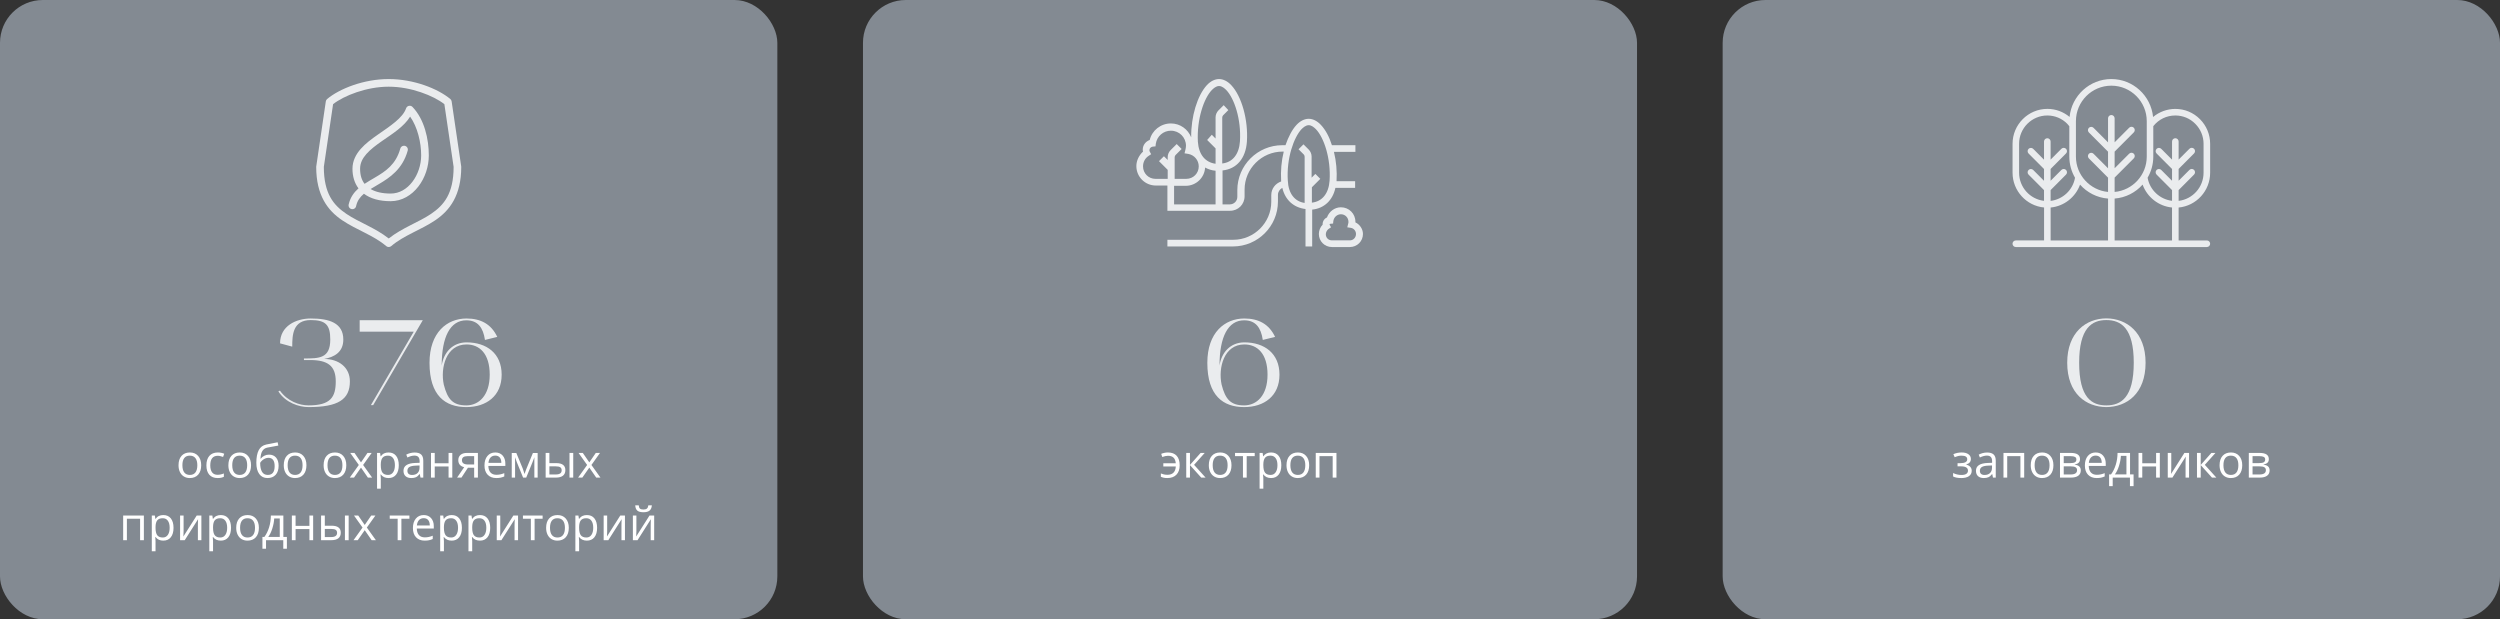
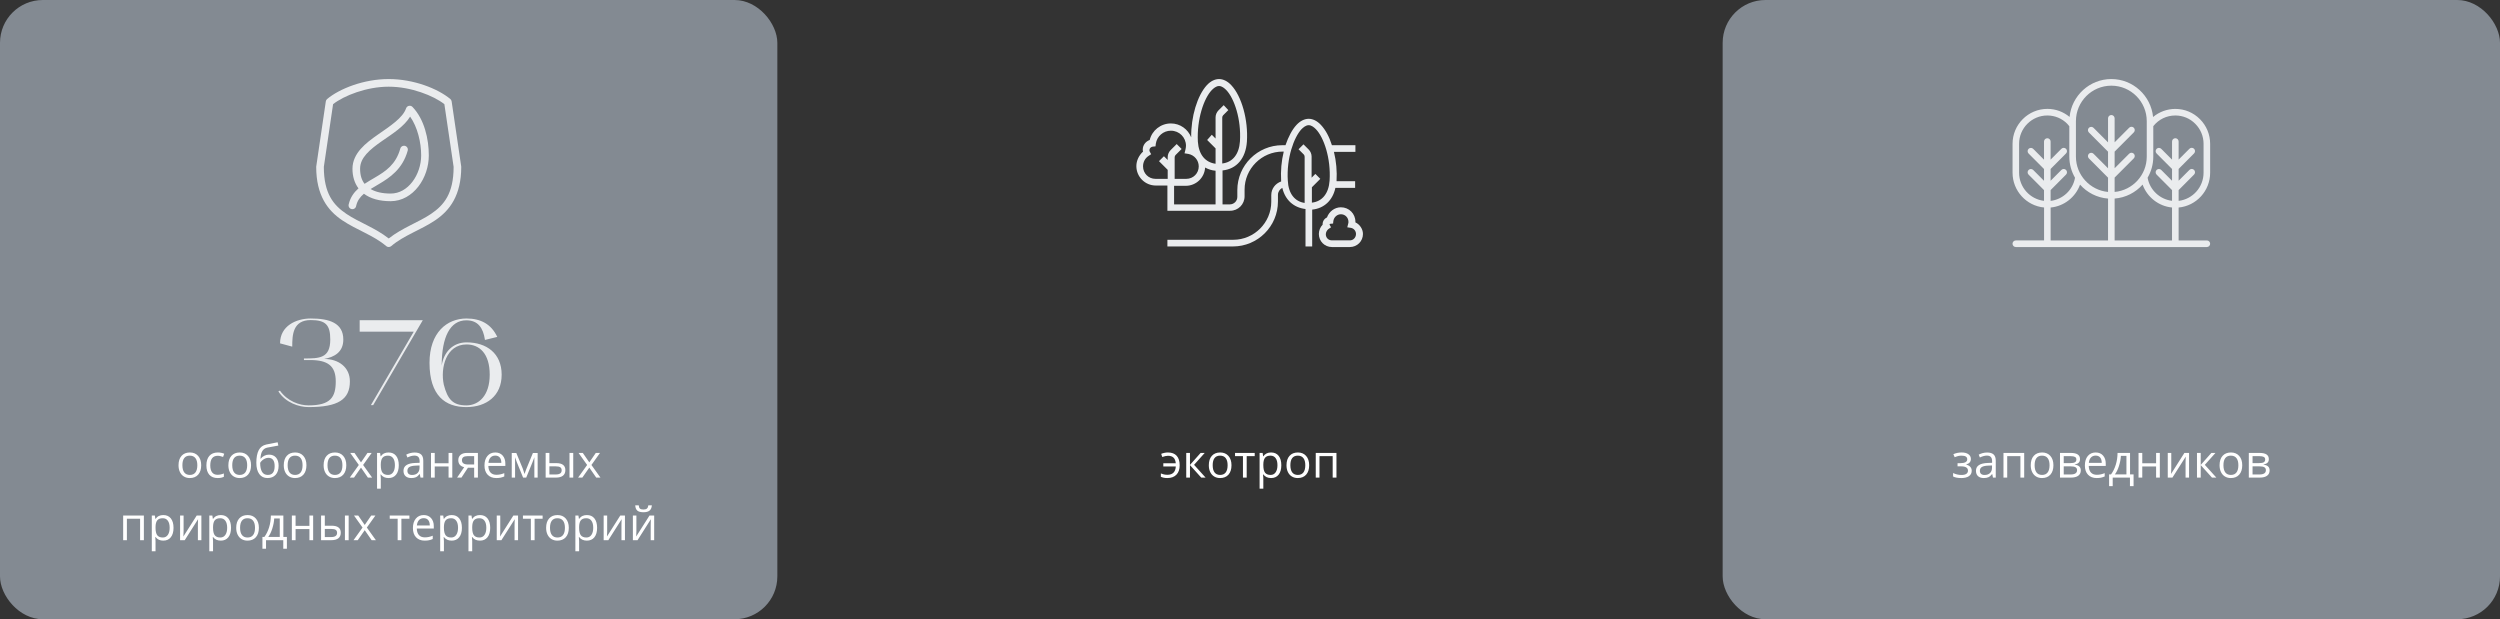
<svg xmlns="http://www.w3.org/2000/svg" width="759" height="188" viewBox="0 0 759 188" fill="none">
  <rect x="0" y="0" width="759" height="188" fill="#333333" stroke="none" />
  <rect x="523" width="236" height="188" rx="13" fill="#838A92" />
  <path d="M611.999 72.996C611.449 72.996 611 73.446 611 73.998C611 74.55 611.449 75 611.999 75H670.001C670.551 75 671 74.55 671 73.998C671 73.446 670.551 72.996 670.001 72.996H661.431V63.007C666.797 62.506 671 57.958 671 52.447V43.668C671 40.842 669.899 38.177 667.901 36.173C665.915 34.169 663.265 33.065 660.428 33.065C657.942 33.065 655.554 33.957 653.673 35.519C653.041 29.061 647.597 24 641.002 24C634.406 24 628.963 29.049 628.323 35.503C626.434 33.922 624.077 33.057 621.58 33.057C615.757 33.057 611.012 37.816 611.012 43.656V52.435C611.012 57.946 615.219 62.494 620.581 62.995V72.984L612 72.988L611.999 72.996ZM640.002 72.996H622.571V63.007C626.656 62.616 630.133 59.853 631.503 56.052C633.63 58.447 636.627 60.029 640.007 60.291L640.002 72.996ZM659.424 72.996H642.001V60.283C645.368 60.02 648.373 58.439 650.492 56.044C651.862 59.84 655.339 62.608 659.425 62.999L659.424 72.996ZM653.739 47.554V38.305C655.366 36.243 657.785 35.061 660.431 35.061C662.73 35.061 664.876 35.953 666.484 37.585C668.103 39.209 669.001 41.374 669.001 43.656V52.435C669.001 56.842 665.684 60.482 661.43 60.983V57.707L666.117 52.999C666.507 52.607 666.507 51.977 666.117 51.586C665.727 51.194 665.099 51.194 664.708 51.586L661.43 54.873V51.288L666.117 46.58C666.507 46.188 666.507 45.558 666.117 45.167C665.727 44.775 665.099 44.775 664.708 45.167L661.43 48.454V42.963C661.43 42.411 660.981 41.961 660.431 41.961C659.881 41.961 659.432 42.411 659.432 42.963V48.474L656.154 45.186C655.764 44.795 655.136 44.795 654.745 45.186C654.355 45.578 654.355 46.208 654.745 46.599L659.432 51.3V54.885L656.154 51.597C655.764 51.206 655.136 51.206 654.745 51.597C654.355 51.989 654.355 52.619 654.745 53.01L659.432 57.711V60.968C655.725 60.525 652.669 57.68 652.01 53.954C653.099 52.083 653.739 49.899 653.739 47.554ZM630.25 36.783C630.25 30.841 635.065 26.011 641.001 26.011C646.937 26.011 651.753 30.841 651.753 36.783V47.554C651.753 53.155 647.468 57.774 642 58.275V53.914L647.823 48.075C648.213 47.683 648.213 47.053 647.823 46.662C647.433 46.27 646.804 46.27 646.414 46.662L642 51.081V46.032L647.823 40.192C648.213 39.8 648.213 39.17 647.823 38.779C647.432 38.387 646.804 38.387 646.414 38.779L642 43.206V35.922C642 35.37 641.551 34.92 641.001 34.92C640.451 34.92 640.002 35.37 640.002 35.922V43.225L635.596 38.806C635.206 38.415 634.578 38.415 634.187 38.806C633.797 39.198 633.797 39.828 634.187 40.219L640.002 46.051V51.1L635.596 46.681C635.206 46.29 634.578 46.29 634.187 46.681C633.797 47.073 633.797 47.703 634.187 48.094L640.002 53.938V58.275C634.546 57.762 630.25 53.155 630.25 47.554L630.25 36.783ZM612.997 52.435V43.656C612.997 38.916 616.844 35.061 621.566 35.061C623.865 35.061 626.011 35.953 627.619 37.585C627.849 37.816 628.048 38.067 628.247 38.325V47.562C628.247 49.895 628.887 52.083 629.976 53.965C629.328 57.692 626.269 60.549 622.561 60.991V57.715L627.248 53.007C627.638 52.615 627.638 51.985 627.248 51.594C626.858 51.202 626.23 51.202 625.839 51.594L622.561 54.881V51.296L627.248 46.587C627.638 46.196 627.638 45.566 627.248 45.175C626.858 44.783 626.23 44.783 625.839 45.175L622.561 48.462V42.971C622.561 42.419 622.113 41.969 621.562 41.969C621.012 41.969 620.563 42.419 620.563 42.971V48.482L617.285 45.194C616.895 44.803 616.267 44.803 615.877 45.194C615.486 45.585 615.486 46.215 615.877 46.607L620.563 51.308V54.893L617.285 51.605C616.895 51.214 616.267 51.214 615.877 51.605C615.486 51.997 615.486 52.627 615.877 53.018L620.563 57.719V60.975C616.314 60.482 612.997 56.842 612.997 52.435Z" fill="#EAECEE" />
-   <path d="M627.607 110.124C627.607 100.874 633.379 96.693 639.484 96.656C645.626 96.693 651.398 100.874 651.398 110.124C651.398 119.559 645.626 123.555 639.484 123.592C633.379 123.555 627.607 119.559 627.607 110.124ZM639.484 97.174C635.081 97.174 631.233 99.579 631.233 110.124C631.233 120.817 635.081 123.074 639.484 123.074C643.924 123.074 647.809 120.743 647.809 110.124C647.809 99.579 643.924 97.174 639.484 97.174Z" fill="#EAECEE" />
  <path d="M595.124 140.618C596.541 140.618 597.25 140.226 597.25 139.442C597.25 138.704 596.676 138.335 595.527 138.335C595.176 138.335 594.857 138.367 594.57 138.431C594.283 138.494 593.907 138.622 593.442 138.813L593.039 137.891C593.814 137.544 594.659 137.371 595.575 137.371C596.437 137.371 597.116 137.549 597.612 137.904C598.109 138.255 598.357 138.736 598.357 139.347C598.357 140.185 597.89 140.734 596.956 140.994V141.049C597.53 141.217 597.95 141.459 598.214 141.773C598.478 142.083 598.61 142.473 598.61 142.942C598.61 143.635 598.33 144.175 597.77 144.562C597.214 144.945 596.443 145.137 595.459 145.137C594.379 145.137 593.545 144.975 592.957 144.651V143.612C593.791 144.004 594.634 144.2 595.486 144.2C596.143 144.2 596.637 144.089 596.97 143.865C597.307 143.637 597.476 143.312 597.476 142.888C597.476 142.017 596.767 141.582 595.35 141.582H594.311V140.618H595.124ZM605.07 145L604.845 143.934H604.79C604.416 144.403 604.043 144.722 603.669 144.891C603.3 145.055 602.837 145.137 602.281 145.137C601.538 145.137 600.955 144.945 600.531 144.562C600.112 144.18 599.902 143.635 599.902 142.929C599.902 141.416 601.112 140.623 603.532 140.55L604.804 140.509V140.044C604.804 139.456 604.676 139.023 604.421 138.745C604.17 138.463 603.767 138.321 603.211 138.321C602.587 138.321 601.88 138.513 601.092 138.896L600.743 138.027C601.112 137.827 601.516 137.67 601.953 137.556C602.395 137.442 602.837 137.385 603.279 137.385C604.173 137.385 604.833 137.583 605.262 137.979C605.695 138.376 605.911 139.012 605.911 139.887V145H605.07ZM602.507 144.2C603.213 144.2 603.767 144.007 604.168 143.619C604.574 143.232 604.776 142.689 604.776 141.992V141.315L603.642 141.363C602.739 141.395 602.088 141.536 601.687 141.787C601.29 142.033 601.092 142.418 601.092 142.942C601.092 143.353 601.215 143.665 601.461 143.879C601.712 144.093 602.06 144.2 602.507 144.2ZM609.391 145H608.256V137.508H614.545V145H613.396V138.492H609.391V145ZM623.418 141.247C623.418 142.468 623.11 143.423 622.495 144.111C621.88 144.795 621.03 145.137 619.945 145.137C619.275 145.137 618.681 144.979 618.161 144.665C617.642 144.351 617.241 143.899 616.958 143.312C616.675 142.724 616.534 142.035 616.534 141.247C616.534 140.026 616.84 139.076 617.45 138.396C618.061 137.713 618.909 137.371 619.993 137.371C621.041 137.371 621.873 137.72 622.488 138.417C623.108 139.114 623.418 140.058 623.418 141.247ZM617.71 141.247C617.71 142.204 617.901 142.933 618.284 143.435C618.667 143.936 619.23 144.187 619.973 144.187C620.715 144.187 621.278 143.938 621.661 143.441C622.049 142.94 622.242 142.209 622.242 141.247C622.242 140.295 622.049 139.572 621.661 139.08C621.278 138.583 620.711 138.335 619.959 138.335C619.216 138.335 618.656 138.579 618.277 139.066C617.899 139.554 617.71 140.281 617.71 141.247ZM631.491 139.388C631.491 139.875 631.35 140.247 631.067 140.502C630.789 140.753 630.397 140.921 629.892 141.008V141.069C630.53 141.156 630.994 141.343 631.286 141.63C631.582 141.917 631.73 142.313 631.73 142.819C631.73 143.517 631.473 144.054 630.958 144.433C630.448 144.811 629.7 145 628.716 145H625.414V137.508H628.702C630.562 137.508 631.491 138.134 631.491 139.388ZM630.596 142.744C630.596 142.339 630.441 142.045 630.131 141.862C629.826 141.675 629.317 141.582 628.606 141.582H626.549V144.05H628.634C629.942 144.05 630.596 143.615 630.596 142.744ZM630.384 139.497C630.384 139.132 630.243 138.875 629.96 138.725C629.682 138.57 629.258 138.492 628.688 138.492H626.549V140.604H628.47C629.172 140.604 629.666 140.518 629.953 140.345C630.24 140.172 630.384 139.889 630.384 139.497ZM636.55 145.137C635.442 145.137 634.567 144.799 633.925 144.125C633.287 143.451 632.968 142.514 632.968 141.315C632.968 140.108 633.264 139.148 633.856 138.438C634.453 137.727 635.253 137.371 636.256 137.371C637.195 137.371 637.938 137.681 638.484 138.301C639.031 138.916 639.305 139.729 639.305 140.741V141.459H634.144C634.166 142.339 634.387 143.006 634.807 143.462C635.23 143.918 635.825 144.146 636.591 144.146C637.397 144.146 638.195 143.977 638.983 143.64V144.651C638.582 144.825 638.202 144.948 637.842 145.021C637.486 145.098 637.056 145.137 636.55 145.137ZM636.242 138.321C635.641 138.321 635.16 138.517 634.8 138.909C634.444 139.301 634.235 139.843 634.171 140.536H638.088C638.088 139.821 637.928 139.274 637.609 138.896C637.29 138.513 636.835 138.321 636.242 138.321ZM647.754 147.591H646.653V145H641.417V147.591H640.323V144.022H640.911C641.522 143.193 642 142.22 642.347 141.104C642.693 139.987 642.873 138.788 642.887 137.508H646.681V144.022H647.754V147.591ZM645.587 144.022V138.403H643.905C643.846 139.415 643.65 140.44 643.317 141.479C642.989 142.514 642.579 143.362 642.087 144.022H645.587ZM650.393 137.508V140.646H654.59V137.508H655.725V145H654.59V141.623H650.393V145H649.258V137.508H650.393ZM659.197 137.508V142.259L659.149 143.503L659.129 143.893L663.183 137.508H664.598V145H663.538V140.42L663.559 139.518L663.593 138.629L659.546 145H658.131V137.508H659.197ZM671.372 137.508H672.616L669.383 141.124L672.883 145H671.557L668.139 141.206V145H667.004V137.508H668.139V141.151L671.372 137.508ZM680.744 141.247C680.744 142.468 680.437 143.423 679.821 144.111C679.206 144.795 678.356 145.137 677.271 145.137C676.602 145.137 676.007 144.979 675.487 144.665C674.968 144.351 674.567 143.899 674.284 143.312C674.002 142.724 673.86 142.035 673.86 141.247C673.86 140.026 674.166 139.076 674.776 138.396C675.387 137.713 676.235 137.371 677.319 137.371C678.368 137.371 679.199 137.72 679.814 138.417C680.434 139.114 680.744 140.058 680.744 141.247ZM675.036 141.247C675.036 142.204 675.228 142.933 675.61 143.435C675.993 143.936 676.556 144.187 677.299 144.187C678.042 144.187 678.604 143.938 678.987 143.441C679.375 142.94 679.568 142.209 679.568 141.247C679.568 140.295 679.375 139.572 678.987 139.08C678.604 138.583 678.037 138.335 677.285 138.335C676.542 138.335 675.982 138.579 675.604 139.066C675.225 139.554 675.036 140.281 675.036 141.247ZM688.817 139.388C688.817 139.875 688.676 140.247 688.394 140.502C688.116 140.753 687.724 140.921 687.218 141.008V141.069C687.856 141.156 688.321 141.343 688.612 141.63C688.909 141.917 689.057 142.313 689.057 142.819C689.057 143.517 688.799 144.054 688.284 144.433C687.774 144.811 687.026 145 686.042 145H682.74V137.508H686.028C687.888 137.508 688.817 138.134 688.817 139.388ZM687.922 142.744C687.922 142.339 687.767 142.045 687.457 141.862C687.152 141.675 686.644 141.582 685.933 141.582H683.875V144.05H685.96C687.268 144.05 687.922 143.615 687.922 142.744ZM687.71 139.497C687.71 139.132 687.569 138.875 687.286 138.725C687.008 138.57 686.584 138.492 686.015 138.492H683.875V140.604H685.796C686.498 140.604 686.992 140.518 687.279 140.345C687.566 140.172 687.71 139.889 687.71 139.497Z" fill="white" />
  <rect width="236" height="188" rx="13" fill="#838A92" />
  <path d="M118.017 24C110.462 24 103.106 26.905 99.313 30.066C99.096 30.25 98.954 30.508 98.915 30.79L96.018 50.489C96.008 50.543 96.002 50.598 96 50.652C96 59.324 99.493 63.91 103.894 66.876C108.295 69.841 113.44 71.444 117.257 74.716C117.468 74.899 117.738 75 118.017 75C118.297 75 118.567 74.899 118.778 74.716C122.595 71.444 127.739 69.841 132.14 66.876C136.541 63.91 140.034 59.324 140.034 50.652C140.032 50.598 140.026 50.543 140.016 50.489L137.119 30.79C137.08 30.508 136.938 30.25 136.721 30.066C132.929 26.905 125.572 24 118.017 24ZM118.017 26.318C124.767 26.318 131.63 29.049 134.91 31.623L137.717 50.652V50.689C137.708 58.745 134.83 62.265 130.836 64.956C127.061 67.5 122.168 69.134 118.017 72.398C113.866 69.134 108.973 67.5 105.198 64.956C101.204 62.265 98.327 58.745 98.318 50.689C98.318 50.676 98.318 50.665 98.318 50.652L101.124 31.623C104.404 29.049 111.267 26.318 118.017 26.318ZM124.282 32.112C124.058 32.131 123.845 32.215 123.669 32.353C123.492 32.491 123.359 32.678 123.286 32.89C122.313 35.759 118.54 38.22 114.74 40.857C112.84 42.175 110.963 43.565 109.507 45.221C108.052 46.876 107.009 48.877 107.009 51.232C107.009 53.568 107.643 55.601 108.837 57.189C107.479 58.385 106.359 59.919 105.886 61.969C105.833 62.122 105.813 62.285 105.827 62.446C105.841 62.608 105.889 62.765 105.967 62.907C106.046 63.049 106.153 63.172 106.282 63.27C106.411 63.368 106.56 63.438 106.718 63.475C106.876 63.512 107.04 63.515 107.199 63.485C107.358 63.454 107.509 63.391 107.642 63.298C107.776 63.206 107.888 63.087 107.972 62.948C108.056 62.809 108.111 62.655 108.131 62.494C108.5 60.896 109.311 59.816 110.485 58.818C112.518 60.344 115.282 61.082 118.597 61.082C122.06 61.082 125.003 59.242 127.016 56.627C129.029 54.013 130.185 50.611 130.185 47.176C130.185 42.242 128.857 36.23 125.223 32.456C125.102 32.331 124.955 32.236 124.792 32.176C124.629 32.117 124.455 32.095 124.282 32.112ZM124.517 35.407C126.756 38.581 127.867 43.241 127.867 47.176C127.867 50.086 126.86 53.042 125.187 55.215C123.515 57.388 121.251 58.764 118.597 58.764C116.008 58.764 113.988 58.26 112.513 57.388C113.282 56.91 114.111 56.429 114.975 55.921C118.348 53.942 122.222 51.336 123.775 45.746C123.832 45.558 123.841 45.359 123.801 45.167C123.76 44.975 123.672 44.796 123.543 44.648C123.415 44.499 123.25 44.386 123.066 44.318C122.882 44.251 122.683 44.231 122.489 44.261C122.263 44.292 122.052 44.39 121.881 44.541C121.71 44.693 121.588 44.891 121.53 45.112C120.186 49.951 117.107 51.98 113.817 53.911C112.764 54.529 111.698 55.144 110.684 55.813C109.801 54.672 109.326 53.182 109.326 51.232C109.326 49.538 110.028 48.126 111.245 46.742C112.463 45.356 114.201 44.049 116.062 42.758C119.191 40.587 122.641 38.446 124.517 35.407Z" fill="#EAECEE" />
  <path d="M84.507 118.819L84.988 118.597C87.282 121.816 90.871 123.074 93.683 123.074C100.343 123.074 101.934 120.595 101.934 115.785C101.934 111.123 99.566 109.31 94.164 109.31H92.277V108.829C96.902 108.829 100.269 108.829 100.269 103.094C100.269 98.691 98.937 97.174 94.349 97.174C88.873 97.174 88.725 101.725 88.725 105.24L85.025 104.241C85.025 98.95 89.909 96.693 94.349 96.693C100.01 96.693 104.228 98.062 104.228 103.094C104.228 106.979 101.416 108.422 98.419 108.977C102.785 108.977 106.226 111.493 106.226 115.785C106.226 121.298 102.637 123.592 93.683 123.592C90.797 123.592 86.727 122.297 84.507 118.819ZM128.36 97.211L113.301 123H112.598L125.622 100.689H109.194V97.211H128.36ZM141.574 123.592C135.21 123.592 130.4 120.151 130.4 110.161C130.4 100.911 135.728 96.73 141.574 96.693C145.977 96.693 149.122 98.395 150.972 102.28L147.235 103.205C146.68 99.431 145.052 97.248 141.574 97.248C136.69 97.248 134.1 102.243 134.1 110.975C134.692 106.979 137.43 103.945 141.648 103.945C147.716 103.945 152.304 107.275 152.304 113.75C152.304 120.225 147.642 123.592 141.574 123.592ZM141.648 104.574C135.432 104.574 133.656 111.678 134.729 116.747C135.876 121.261 137.504 123.074 141.574 123.074C145.385 123.074 148.678 120.077 148.678 113.75C148.678 107.349 145.57 104.574 141.648 104.574Z" fill="#EAECEE" />
  <path d="M61.084 141.247C61.084 142.468 60.776 143.423 60.161 144.111C59.546 144.795 58.696 145.137 57.611 145.137C56.941 145.137 56.347 144.979 55.827 144.665C55.308 144.351 54.907 143.899 54.624 143.312C54.342 142.724 54.2 142.035 54.2 141.247C54.2 140.026 54.505 139.076 55.116 138.396C55.727 137.713 56.575 137.371 57.659 137.371C58.707 137.371 59.539 137.72 60.154 138.417C60.774 139.114 61.084 140.058 61.084 141.247ZM55.376 141.247C55.376 142.204 55.567 142.933 55.95 143.435C56.333 143.936 56.896 144.187 57.639 144.187C58.382 144.187 58.944 143.938 59.327 143.441C59.715 142.94 59.908 142.209 59.908 141.247C59.908 140.295 59.715 139.572 59.327 139.08C58.944 138.583 58.377 138.335 57.625 138.335C56.882 138.335 56.322 138.579 55.943 139.066C55.565 139.554 55.376 140.281 55.376 141.247ZM66.074 145.137C64.99 145.137 64.149 144.804 63.552 144.139C62.959 143.469 62.663 142.523 62.663 141.302C62.663 140.049 62.964 139.08 63.565 138.396C64.171 137.713 65.033 137.371 66.149 137.371C66.509 137.371 66.87 137.41 67.23 137.487C67.59 137.565 67.872 137.656 68.077 137.761L67.728 138.725C67.478 138.624 67.204 138.542 66.908 138.479C66.612 138.41 66.35 138.376 66.122 138.376C64.6 138.376 63.839 139.347 63.839 141.288C63.839 142.209 64.023 142.915 64.393 143.407C64.766 143.899 65.318 144.146 66.047 144.146C66.671 144.146 67.311 144.011 67.968 143.742V144.747C67.466 145.007 66.835 145.137 66.074 145.137ZM76.219 141.247C76.219 142.468 75.911 143.423 75.296 144.111C74.681 144.795 73.831 145.137 72.746 145.137C72.076 145.137 71.481 144.979 70.962 144.665C70.442 144.351 70.041 143.899 69.759 143.312C69.476 142.724 69.335 142.035 69.335 141.247C69.335 140.026 69.64 139.076 70.251 138.396C70.862 137.713 71.709 137.371 72.794 137.371C73.842 137.371 74.674 137.72 75.289 138.417C75.909 139.114 76.219 140.058 76.219 141.247ZM70.511 141.247C70.511 142.204 70.702 142.933 71.085 143.435C71.468 143.936 72.031 144.187 72.773 144.187C73.516 144.187 74.079 143.938 74.462 143.441C74.849 142.94 75.043 142.209 75.043 141.247C75.043 140.295 74.849 139.572 74.462 139.08C74.079 138.583 73.512 138.335 72.76 138.335C72.017 138.335 71.456 138.579 71.078 139.066C70.7 139.554 70.511 140.281 70.511 141.247ZM77.825 140.509C77.825 138.868 78.067 137.59 78.55 136.674C79.033 135.753 79.799 135.179 80.847 134.951C82.15 134.673 83.299 134.448 84.292 134.274L84.504 135.272C82.922 135.537 81.792 135.746 81.113 135.901C80.453 136.052 79.956 136.407 79.623 136.968C79.295 137.528 79.115 138.292 79.083 139.258H79.165C79.448 138.875 79.812 138.574 80.259 138.355C80.705 138.137 81.172 138.027 81.66 138.027C82.581 138.027 83.299 138.326 83.814 138.923C84.329 139.52 84.586 140.347 84.586 141.404C84.586 142.576 84.287 143.492 83.69 144.152C83.093 144.809 82.262 145.137 81.195 145.137C80.143 145.137 79.318 144.733 78.721 143.927C78.124 143.12 77.825 141.981 77.825 140.509ZM81.298 144.187C82.688 144.187 83.383 143.3 83.383 141.527C83.383 139.837 82.752 138.991 81.489 138.991C81.143 138.991 80.808 139.064 80.484 139.21C80.165 139.351 79.871 139.54 79.603 139.777C79.338 140.014 79.133 140.258 78.987 140.509C78.987 141.707 79.176 142.621 79.555 143.25C79.933 143.874 80.514 144.187 81.298 144.187ZM93.035 141.247C93.035 142.468 92.728 143.423 92.112 144.111C91.497 144.795 90.647 145.137 89.562 145.137C88.893 145.137 88.298 144.979 87.778 144.665C87.259 144.351 86.858 143.899 86.575 143.312C86.293 142.724 86.151 142.035 86.151 141.247C86.151 140.026 86.457 139.076 87.067 138.396C87.678 137.713 88.526 137.371 89.61 137.371C90.659 137.371 91.49 137.72 92.106 138.417C92.725 139.114 93.035 140.058 93.035 141.247ZM87.327 141.247C87.327 142.204 87.519 142.933 87.901 143.435C88.284 143.936 88.847 144.187 89.59 144.187C90.333 144.187 90.895 143.938 91.278 143.441C91.666 142.94 91.859 142.209 91.859 141.247C91.859 140.295 91.666 139.572 91.278 139.08C90.895 138.583 90.328 138.335 89.576 138.335C88.833 138.335 88.273 138.579 87.894 139.066C87.516 139.554 87.327 140.281 87.327 141.247ZM105.135 141.247C105.135 142.468 104.827 143.423 104.212 144.111C103.597 144.795 102.747 145.137 101.662 145.137C100.992 145.137 100.397 144.979 99.878 144.665C99.358 144.351 98.957 143.899 98.675 143.312C98.392 142.724 98.251 142.035 98.251 141.247C98.251 140.026 98.556 139.076 99.167 138.396C99.778 137.713 100.625 137.371 101.71 137.371C102.758 137.371 103.59 137.72 104.205 138.417C104.825 139.114 105.135 140.058 105.135 141.247ZM99.427 141.247C99.427 142.204 99.618 142.933 100.001 143.435C100.384 143.936 100.947 144.187 101.689 144.187C102.432 144.187 102.995 143.938 103.378 143.441C103.765 142.94 103.959 142.209 103.959 141.247C103.959 140.295 103.765 139.572 103.378 139.08C102.995 138.583 102.428 138.335 101.676 138.335C100.933 138.335 100.372 138.579 99.994 139.066C99.616 139.554 99.427 140.281 99.427 141.247ZM108.936 141.165L106.331 137.508H107.623L109.599 140.379L111.567 137.508H112.846L110.241 141.165L112.982 145H111.697L109.599 141.965L107.479 145H106.194L108.936 141.165ZM117.959 145.137C117.471 145.137 117.025 145.048 116.619 144.87C116.218 144.688 115.881 144.41 115.607 144.036H115.525C115.58 144.474 115.607 144.888 115.607 145.28V148.363H114.473V137.508H115.396L115.553 138.533H115.607C115.899 138.123 116.239 137.827 116.626 137.645C117.013 137.462 117.458 137.371 117.959 137.371C118.952 137.371 119.718 137.711 120.256 138.39C120.798 139.069 121.069 140.021 121.069 141.247C121.069 142.478 120.794 143.435 120.242 144.118C119.695 144.797 118.934 145.137 117.959 145.137ZM117.795 138.335C117.029 138.335 116.476 138.547 116.134 138.971C115.792 139.395 115.617 140.069 115.607 140.994V141.247C115.607 142.3 115.783 143.054 116.134 143.51C116.485 143.961 117.048 144.187 117.822 144.187C118.469 144.187 118.975 143.924 119.34 143.4C119.709 142.876 119.894 142.154 119.894 141.233C119.894 140.299 119.709 139.584 119.34 139.087C118.975 138.586 118.46 138.335 117.795 138.335ZM127.666 145L127.44 143.934H127.386C127.012 144.403 126.638 144.722 126.265 144.891C125.896 145.055 125.433 145.137 124.877 145.137C124.134 145.137 123.551 144.945 123.127 144.562C122.708 144.18 122.498 143.635 122.498 142.929C122.498 141.416 123.708 140.623 126.128 140.55L127.399 140.509V140.044C127.399 139.456 127.272 139.023 127.017 138.745C126.766 138.463 126.363 138.321 125.807 138.321C125.182 138.321 124.476 138.513 123.688 138.896L123.339 138.027C123.708 137.827 124.111 137.67 124.549 137.556C124.991 137.442 125.433 137.385 125.875 137.385C126.768 137.385 127.429 137.583 127.857 137.979C128.29 138.376 128.507 139.012 128.507 139.887V145H127.666ZM125.103 144.2C125.809 144.2 126.363 144.007 126.764 143.619C127.169 143.232 127.372 142.689 127.372 141.992V141.315L126.237 141.363C125.335 141.395 124.683 141.536 124.282 141.787C123.886 142.033 123.688 142.418 123.688 142.942C123.688 143.353 123.811 143.665 124.057 143.879C124.307 144.093 124.656 144.2 125.103 144.2ZM131.986 137.508V140.646H136.184V137.508H137.318V145H136.184V141.623H131.986V145H130.852V137.508H131.986ZM140.101 145H138.774L140.928 141.835C140.349 141.707 139.905 141.461 139.595 141.097C139.289 140.728 139.137 140.265 139.137 139.709C139.137 139.025 139.367 138.488 139.827 138.096C140.287 137.704 140.93 137.508 141.755 137.508H145.091V145H143.956V142.006H142.062L140.101 145ZM140.244 139.723C140.244 140.589 140.873 141.021 142.131 141.021H143.956V138.492H141.898C140.796 138.492 140.244 138.902 140.244 139.723ZM150.669 145.137C149.562 145.137 148.687 144.799 148.044 144.125C147.406 143.451 147.087 142.514 147.087 141.315C147.087 140.108 147.383 139.148 147.976 138.438C148.573 137.727 149.372 137.371 150.375 137.371C151.314 137.371 152.057 137.681 152.604 138.301C153.15 138.916 153.424 139.729 153.424 140.741V141.459H148.263C148.285 142.339 148.507 143.006 148.926 143.462C149.35 143.918 149.944 144.146 150.71 144.146C151.517 144.146 152.314 143.977 153.103 143.64V144.651C152.701 144.825 152.321 144.948 151.961 145.021C151.605 145.098 151.175 145.137 150.669 145.137ZM150.361 138.321C149.76 138.321 149.279 138.517 148.919 138.909C148.563 139.301 148.354 139.843 148.29 140.536H152.207C152.207 139.821 152.048 139.274 151.729 138.896C151.41 138.513 150.954 138.321 150.361 138.321ZM159.255 143.906L159.467 143.271L159.761 142.464L161.791 137.521H163.233V145H162.229V138.813L162.092 139.21L161.695 140.256L159.761 145H158.811L156.876 140.242C156.634 139.632 156.468 139.155 156.377 138.813V145H155.365V137.521H156.753L158.715 142.272C158.911 142.774 159.091 143.318 159.255 143.906ZM166.795 140.604H168.839C169.791 140.604 170.495 140.782 170.951 141.138C171.411 141.489 171.642 142.015 171.642 142.717C171.642 143.469 171.398 144.038 170.91 144.426C170.427 144.809 169.714 145 168.771 145H165.66V137.508H166.795V140.604ZM174.034 145H172.899V137.508H174.034V145ZM166.795 141.582V144.05H168.716C169.919 144.05 170.521 143.628 170.521 142.785C170.521 142.366 170.382 142.061 170.104 141.869C169.826 141.678 169.352 141.582 168.682 141.582H166.795ZM178.252 141.165L175.647 137.508H176.939L178.915 140.379L180.884 137.508H182.162L179.558 141.165L182.299 145H181.014L178.915 141.965L176.796 145H175.511L178.252 141.165ZM38.525 164H37.391V156.508H43.68V164H42.531V157.492H38.525V164ZM49.572 164.137C49.085 164.137 48.638 164.048 48.232 163.87C47.831 163.688 47.494 163.41 47.221 163.036H47.139C47.193 163.474 47.221 163.888 47.221 164.28V167.363H46.086V156.508H47.009L47.166 157.533H47.221C47.512 157.123 47.852 156.827 48.239 156.645C48.627 156.462 49.071 156.371 49.572 156.371C50.566 156.371 51.331 156.711 51.869 157.39C52.411 158.069 52.683 159.021 52.683 160.247C52.683 161.478 52.407 162.435 51.855 163.118C51.309 163.797 50.547 164.137 49.572 164.137ZM49.408 157.335C48.643 157.335 48.089 157.547 47.747 157.971C47.405 158.395 47.23 159.069 47.221 159.994V160.247C47.221 161.3 47.396 162.054 47.747 162.51C48.098 162.961 48.661 163.187 49.435 163.187C50.083 163.187 50.589 162.924 50.953 162.4C51.322 161.876 51.507 161.154 51.507 160.233C51.507 159.299 51.322 158.584 50.953 158.087C50.589 157.586 50.074 157.335 49.408 157.335ZM55.738 156.508V161.259L55.69 162.503L55.67 162.893L59.724 156.508H61.139V164H60.079V159.42L60.1 158.518L60.134 157.629L56.087 164H54.672V156.508H55.738ZM67.031 164.137C66.544 164.137 66.097 164.048 65.691 163.87C65.29 163.688 64.953 163.41 64.68 163.036H64.598C64.652 163.474 64.68 163.888 64.68 164.28V167.363H63.545V156.508H64.468L64.625 157.533H64.68C64.971 157.123 65.311 156.827 65.698 156.645C66.086 156.462 66.53 156.371 67.031 156.371C68.025 156.371 68.79 156.711 69.328 157.39C69.87 158.069 70.142 159.021 70.142 160.247C70.142 161.478 69.866 162.435 69.314 163.118C68.768 163.797 68.007 164.137 67.031 164.137ZM66.867 157.335C66.102 157.335 65.548 157.547 65.206 157.971C64.864 158.395 64.689 159.069 64.68 159.994V160.247C64.68 161.3 64.855 162.054 65.206 162.51C65.557 162.961 66.12 163.187 66.894 163.187C67.542 163.187 68.047 162.924 68.412 162.4C68.781 161.876 68.966 161.154 68.966 160.233C68.966 159.299 68.781 158.584 68.412 158.087C68.047 157.586 67.533 157.335 66.867 157.335ZM78.598 160.247C78.598 161.468 78.29 162.423 77.675 163.111C77.06 163.795 76.21 164.137 75.125 164.137C74.455 164.137 73.86 163.979 73.341 163.665C72.821 163.351 72.42 162.899 72.138 162.312C71.855 161.724 71.714 161.035 71.714 160.247C71.714 159.026 72.019 158.076 72.63 157.396C73.241 156.713 74.088 156.371 75.173 156.371C76.221 156.371 77.053 156.72 77.668 157.417C78.288 158.114 78.598 159.058 78.598 160.247ZM72.89 160.247C72.89 161.204 73.081 161.933 73.464 162.435C73.847 162.936 74.409 163.187 75.152 163.187C75.895 163.187 76.458 162.938 76.841 162.441C77.228 161.94 77.422 161.209 77.422 160.247C77.422 159.295 77.228 158.572 76.841 158.08C76.458 157.583 75.891 157.335 75.139 157.335C74.396 157.335 73.835 157.579 73.457 158.066C73.079 158.554 72.89 159.281 72.89 160.247ZM87.102 166.591H86.001V164H80.765V166.591H79.671V163.022H80.259C80.87 162.193 81.348 161.22 81.694 160.104C82.041 158.987 82.221 157.788 82.234 156.508H86.028V163.022H87.102V166.591ZM84.935 163.022V157.403H83.253C83.194 158.415 82.998 159.44 82.665 160.479C82.337 161.514 81.927 162.362 81.435 163.022H84.935ZM89.74 156.508V159.646H93.938V156.508H95.072V164H93.938V160.623H89.74V164H88.606V156.508H89.74ZM98.613 159.604H100.657C101.61 159.604 102.314 159.782 102.77 160.138C103.23 160.489 103.46 161.015 103.46 161.717C103.46 162.469 103.216 163.038 102.729 163.426C102.245 163.809 101.532 164 100.589 164H97.478V156.508H98.613V159.604ZM105.853 164H104.718V156.508H105.853V164ZM98.613 160.582V163.05H100.534C101.737 163.05 102.339 162.628 102.339 161.785C102.339 161.366 102.2 161.061 101.922 160.869C101.644 160.678 101.17 160.582 100.5 160.582H98.613ZM110.07 160.165L107.466 156.508H108.758L110.733 159.379L112.702 156.508H113.98L111.376 160.165L114.117 164H112.832L110.733 160.965L108.614 164H107.329L110.07 160.165ZM124.296 157.479H121.862V164H120.728V157.479H118.321V156.508H124.296V157.479ZM128.944 164.137C127.837 164.137 126.962 163.799 126.319 163.125C125.681 162.451 125.362 161.514 125.362 160.315C125.362 159.108 125.659 158.148 126.251 157.438C126.848 156.727 127.648 156.371 128.65 156.371C129.589 156.371 130.332 156.681 130.879 157.301C131.426 157.916 131.699 158.729 131.699 159.741V160.459H126.538C126.561 161.339 126.782 162.006 127.201 162.462C127.625 162.918 128.22 163.146 128.985 163.146C129.792 163.146 130.59 162.977 131.378 162.64V163.651C130.977 163.825 130.596 163.948 130.236 164.021C129.881 164.098 129.45 164.137 128.944 164.137ZM128.637 157.321C128.035 157.321 127.554 157.517 127.194 157.909C126.839 158.301 126.629 158.843 126.565 159.536H130.482C130.482 158.821 130.323 158.274 130.004 157.896C129.685 157.513 129.229 157.321 128.637 157.321ZM137.127 164.137C136.639 164.137 136.193 164.048 135.787 163.87C135.386 163.688 135.049 163.41 134.775 163.036H134.693C134.748 163.474 134.775 163.888 134.775 164.28V167.363H133.641V156.508H134.563L134.721 157.533H134.775C135.067 157.123 135.407 156.827 135.794 156.645C136.181 156.462 136.626 156.371 137.127 156.371C138.12 156.371 138.886 156.711 139.424 157.39C139.966 158.069 140.237 159.021 140.237 160.247C140.237 161.478 139.962 162.435 139.41 163.118C138.863 163.797 138.102 164.137 137.127 164.137ZM136.963 157.335C136.197 157.335 135.644 157.547 135.302 157.971C134.96 158.395 134.785 159.069 134.775 159.994V160.247C134.775 161.3 134.951 162.054 135.302 162.51C135.653 162.961 136.215 163.187 136.99 163.187C137.637 163.187 138.143 162.924 138.508 162.4C138.877 161.876 139.062 161.154 139.062 160.233C139.062 159.299 138.877 158.584 138.508 158.087C138.143 157.586 137.628 157.335 136.963 157.335ZM145.713 164.137C145.225 164.137 144.779 164.048 144.373 163.87C143.972 163.688 143.635 163.41 143.361 163.036H143.279C143.334 163.474 143.361 163.888 143.361 164.28V167.363H142.227V156.508H143.149L143.307 157.533H143.361C143.653 157.123 143.993 156.827 144.38 156.645C144.767 156.462 145.212 156.371 145.713 156.371C146.706 156.371 147.472 156.711 148.01 157.39C148.552 158.069 148.823 159.021 148.823 160.247C148.823 161.478 148.548 162.435 147.996 163.118C147.449 163.797 146.688 164.137 145.713 164.137ZM145.549 157.335C144.783 157.335 144.229 157.547 143.888 157.971C143.546 158.395 143.37 159.069 143.361 159.994V160.247C143.361 161.3 143.537 162.054 143.888 162.51C144.239 162.961 144.801 163.187 145.576 163.187C146.223 163.187 146.729 162.924 147.094 162.4C147.463 161.876 147.647 161.154 147.647 160.233C147.647 159.299 147.463 158.584 147.094 158.087C146.729 157.586 146.214 157.335 145.549 157.335ZM151.879 156.508V161.259L151.831 162.503L151.811 162.893L155.864 156.508H157.279V164H156.22V159.42L156.24 158.518L156.274 157.629L152.228 164H150.812V156.508H151.879ZM164.737 157.479H162.304V164H161.169V157.479H158.763V156.508H164.737V157.479ZM172.688 160.247C172.688 161.468 172.38 162.423 171.765 163.111C171.149 163.795 170.299 164.137 169.215 164.137C168.545 164.137 167.95 163.979 167.431 163.665C166.911 163.351 166.51 162.899 166.228 162.312C165.945 161.724 165.804 161.035 165.804 160.247C165.804 159.026 166.109 158.076 166.72 157.396C167.33 156.713 168.178 156.371 169.263 156.371C170.311 156.371 171.143 156.72 171.758 157.417C172.378 158.114 172.688 159.058 172.688 160.247ZM166.979 160.247C166.979 161.204 167.171 161.933 167.554 162.435C167.937 162.936 168.499 163.187 169.242 163.187C169.985 163.187 170.548 162.938 170.931 162.441C171.318 161.94 171.512 161.209 171.512 160.247C171.512 159.295 171.318 158.572 170.931 158.08C170.548 157.583 169.98 157.335 169.229 157.335C168.486 157.335 167.925 157.579 167.547 158.066C167.169 158.554 166.979 159.281 166.979 160.247ZM178.17 164.137C177.682 164.137 177.236 164.048 176.83 163.87C176.429 163.688 176.092 163.41 175.818 163.036H175.736C175.791 163.474 175.818 163.888 175.818 164.28V167.363H174.684V156.508H175.606L175.764 157.533H175.818C176.11 157.123 176.45 156.827 176.837 156.645C177.224 156.462 177.669 156.371 178.17 156.371C179.163 156.371 179.929 156.711 180.467 157.39C181.009 158.069 181.28 159.021 181.28 160.247C181.28 161.478 181.005 162.435 180.453 163.118C179.906 163.797 179.145 164.137 178.17 164.137ZM178.006 157.335C177.24 157.335 176.687 157.547 176.345 157.971C176.003 158.395 175.827 159.069 175.818 159.994V160.247C175.818 161.3 175.994 162.054 176.345 162.51C176.696 162.961 177.258 163.187 178.033 163.187C178.68 163.187 179.186 162.924 179.551 162.4C179.92 161.876 180.104 161.154 180.104 160.233C180.104 159.299 179.92 158.584 179.551 158.087C179.186 157.586 178.671 157.335 178.006 157.335ZM184.336 156.508V161.259L184.288 162.503L184.268 162.893L188.321 156.508H189.736V164H188.677V159.42L188.697 158.518L188.731 157.629L184.685 164H183.27V156.508H184.336ZM193.209 156.508V161.259L193.161 162.503L193.141 162.893L197.194 156.508H198.609V164H197.55V159.42L197.57 158.518L197.604 157.629L193.558 164H192.143V156.508H193.209ZM195.349 155.517C194.506 155.517 193.89 155.355 193.503 155.031C193.116 154.703 192.899 154.165 192.854 153.418H193.92C193.961 153.892 194.084 154.222 194.289 154.409C194.499 154.596 194.861 154.689 195.376 154.689C195.845 154.689 196.192 154.589 196.415 154.389C196.643 154.188 196.782 153.865 196.832 153.418H197.905C197.851 154.138 197.62 154.669 197.215 155.011C196.809 155.348 196.187 155.517 195.349 155.517Z" fill="white" />
-   <rect x="262" width="235" height="188" rx="13" fill="#838A92" />
-   <path d="M377.72 123.592C371.356 123.592 366.546 120.151 366.546 110.161C366.546 100.911 371.874 96.73 377.72 96.693C382.123 96.693 385.268 98.395 387.118 102.28L383.381 103.205C382.826 99.431 381.198 97.248 377.72 97.248C372.836 97.248 370.246 102.243 370.246 110.975C370.838 106.979 373.576 103.945 377.794 103.945C383.862 103.945 388.45 107.275 388.45 113.75C388.45 120.225 383.788 123.592 377.72 123.592ZM377.794 104.574C371.578 104.574 369.802 111.678 370.875 116.747C372.022 121.261 373.65 123.074 377.72 123.074C381.531 123.074 384.824 120.077 384.824 113.75C384.824 107.349 381.716 104.574 377.794 104.574Z" fill="#EAECEE" />
  <path d="M354.385 145.137C353.624 145.137 352.974 145.007 352.437 144.747V143.742C352.71 143.847 353.006 143.94 353.325 144.022C353.644 144.104 354.011 144.146 354.426 144.146C355.219 144.146 355.829 143.934 356.258 143.51C356.691 143.086 356.93 142.452 356.976 141.609H353.182V140.646H356.962C356.889 139.862 356.659 139.287 356.271 138.923C355.889 138.558 355.33 138.376 354.597 138.376C354.127 138.376 353.549 138.499 352.86 138.745L352.539 137.788C352.79 137.67 353.102 137.572 353.476 137.494C353.849 137.412 354.218 137.371 354.583 137.371C355.75 137.371 356.636 137.706 357.242 138.376C357.848 139.041 358.151 140.003 358.151 141.261C358.151 142.487 357.821 143.439 357.16 144.118C356.504 144.797 355.579 145.137 354.385 145.137ZM364.509 137.508H365.753L362.52 141.124L366.02 145H364.693L361.275 141.206V145H360.141V137.508H361.275V141.151L364.509 137.508ZM373.881 141.247C373.881 142.468 373.573 143.423 372.958 144.111C372.343 144.795 371.493 145.137 370.408 145.137C369.738 145.137 369.144 144.979 368.624 144.665C368.104 144.351 367.703 143.899 367.421 143.312C367.138 142.724 366.997 142.035 366.997 141.247C366.997 140.026 367.302 139.076 367.913 138.396C368.524 137.713 369.371 137.371 370.456 137.371C371.504 137.371 372.336 137.72 372.951 138.417C373.571 139.114 373.881 140.058 373.881 141.247ZM368.173 141.247C368.173 142.204 368.364 142.933 368.747 143.435C369.13 143.936 369.693 144.187 370.436 144.187C371.178 144.187 371.741 143.938 372.124 143.441C372.511 142.94 372.705 142.209 372.705 141.247C372.705 140.295 372.511 139.572 372.124 139.08C371.741 138.583 371.174 138.335 370.422 138.335C369.679 138.335 369.118 138.579 368.74 139.066C368.362 139.554 368.173 140.281 368.173 141.247ZM380.929 138.479H378.495V145H377.36V138.479H374.954V137.508H380.929V138.479ZM385.898 145.137C385.411 145.137 384.964 145.048 384.559 144.87C384.158 144.688 383.82 144.41 383.547 144.036H383.465C383.52 144.474 383.547 144.888 383.547 145.28V148.363H382.412V137.508H383.335L383.492 138.533H383.547C383.839 138.123 384.178 137.827 384.565 137.645C384.953 137.462 385.397 137.371 385.898 137.371C386.892 137.371 387.658 137.711 388.195 138.39C388.738 139.069 389.009 140.021 389.009 141.247C389.009 142.478 388.733 143.435 388.182 144.118C387.635 144.797 386.874 145.137 385.898 145.137ZM385.734 138.335C384.969 138.335 384.415 138.547 384.073 138.971C383.731 139.395 383.556 140.069 383.547 140.994V141.247C383.547 142.3 383.722 143.054 384.073 143.51C384.424 143.961 384.987 144.187 385.762 144.187C386.409 144.187 386.915 143.924 387.279 143.4C387.648 142.876 387.833 142.154 387.833 141.233C387.833 140.299 387.648 139.584 387.279 139.087C386.915 138.586 386.4 138.335 385.734 138.335ZM397.465 141.247C397.465 142.468 397.157 143.423 396.542 144.111C395.927 144.795 395.077 145.137 393.992 145.137C393.322 145.137 392.728 144.979 392.208 144.665C391.688 144.351 391.287 143.899 391.005 143.312C390.722 142.724 390.581 142.035 390.581 141.247C390.581 140.026 390.886 139.076 391.497 138.396C392.108 137.713 392.955 137.371 394.04 137.371C395.088 137.371 395.92 137.72 396.535 138.417C397.155 139.114 397.465 140.058 397.465 141.247ZM391.757 141.247C391.757 142.204 391.948 142.933 392.331 143.435C392.714 143.936 393.277 144.187 394.02 144.187C394.762 144.187 395.325 143.938 395.708 143.441C396.095 142.94 396.289 142.209 396.289 141.247C396.289 140.295 396.095 139.572 395.708 139.08C395.325 138.583 394.758 138.335 394.006 138.335C393.263 138.335 392.702 138.579 392.324 139.066C391.946 139.554 391.757 140.281 391.757 141.247ZM400.596 145H399.461V137.508H405.75V145H404.602V138.492H400.596V145Z" fill="white" />
  <path d="M411.503 67.513C411.503 67.425 411.503 67.425 411.503 67.337C411.503 64.87 409.565 62.933 407.099 62.933C405.161 62.933 403.487 64.254 402.871 66.016C402.078 66.368 401.549 67.161 401.549 68.041C401.549 68.129 401.549 68.129 401.549 68.218C400.845 68.922 400.404 69.979 400.404 71.036C400.404 73.238 402.166 75 404.368 75H409.829C412.031 75 413.793 73.238 413.793 71.036C413.793 69.539 412.824 68.129 411.503 67.513ZM409.829 72.974H404.368C403.311 72.974 402.518 72.181 402.518 71.124C402.518 70.508 402.871 69.891 403.311 69.539L404.104 69.01L403.663 68.218V68.129C403.663 68.041 403.751 67.953 403.84 67.953L404.72 67.865L404.808 67.073C404.985 65.927 405.954 65.047 407.099 65.047C408.42 65.047 409.389 66.104 409.389 67.337C409.389 67.513 409.389 67.777 409.301 67.953L409.036 69.01L410.181 69.186C411.062 69.363 411.679 70.155 411.679 71.036C411.679 72.093 410.886 72.974 409.829 72.974Z" fill="#EAECEE" />
  <path d="M405.425 57.031H411.415V55.005H405.777C405.953 52.01 405.689 48.928 404.984 46.109H411.503V44.083H404.368C403.575 41.529 402.43 39.414 401.021 37.917C399.876 36.684 398.554 36.067 397.321 36.067C396.088 36.067 394.767 36.684 393.622 37.917C392.301 39.326 391.155 41.529 390.275 44.083H389.306C381.819 44.083 375.653 50.161 375.653 57.736V59.762C375.653 61.083 374.596 62.052 373.363 62.052H371.161V51.746C375.477 51.306 378.207 48.047 378.56 43.026C379 36.42 376.974 29.197 373.803 25.85C372.658 24.617 371.337 24 370.104 24C368.87 24 367.549 24.617 366.404 25.85C363.497 29.021 361.56 35.451 361.648 41.705C360.679 39.238 358.301 37.477 355.482 37.477C352.399 37.477 349.756 39.591 349.052 42.497C347.819 42.938 346.938 44.083 346.938 45.404C346.938 45.58 346.938 45.757 347.026 46.021C345.793 47.166 345 48.751 345 50.425C345 53.684 347.642 56.326 350.902 56.326H354.425V63.99H373.451C375.917 63.99 377.855 62.052 377.855 59.586V57.56C377.855 51.218 383.052 46.021 389.394 46.021H389.746C389.041 48.839 388.777 51.922 388.953 54.917C388.953 55.005 388.953 55.093 388.953 55.093C387.192 55.71 385.959 57.295 385.959 59.233V61.259C385.959 67.601 380.762 72.798 374.42 72.798H354.425V74.824H374.332C381.819 74.824 387.984 68.746 387.984 61.171V59.145C387.984 58.264 388.513 57.471 389.306 57.031C390.187 60.731 392.741 63.021 396.352 63.461V74.824H398.378V63.637C401.99 63.285 404.632 60.819 405.425 57.031ZM367.902 27.347C368.43 26.819 369.223 26.114 370.104 26.114C370.984 26.114 371.777 26.819 372.306 27.347C374.684 29.814 376.886 36.155 376.446 42.938C376.181 46.813 374.244 49.28 371.073 49.632V35.715C371.073 35.451 371.161 35.187 371.337 35.01L372.922 33.425L371.513 31.927L369.927 33.513C369.399 34.041 369.047 34.834 369.047 35.627V42.057L367.902 40.912L366.492 42.497L369.047 45.052V49.72C365.876 49.28 363.938 46.902 363.674 43.026C363.321 36.155 365.523 29.814 367.902 27.347ZM350.813 54.3C348.699 54.3 347.026 52.627 347.026 50.513C347.026 49.192 347.642 48.047 348.699 47.342L349.492 46.813L349.052 46.021C348.964 45.845 348.964 45.668 348.964 45.58C348.964 45.052 349.404 44.611 349.933 44.523L350.813 44.435L350.902 43.642C351.254 41.352 353.192 39.679 355.482 39.679C358.036 39.679 360.062 41.705 360.062 44.259C360.062 44.7 359.974 45.052 359.886 45.492L359.622 46.549L360.767 46.725C362.617 47.078 363.938 48.663 363.938 50.513C363.938 52.627 362.264 54.3 360.15 54.3H356.627V47.782C356.627 47.518 356.715 47.254 356.891 47.078L358.741 45.228L357.244 43.731L355.394 45.58C354.865 46.109 354.513 46.902 354.513 47.694V48.575L353.368 47.43L351.87 48.928L354.513 51.57V54.3H350.813ZM356.451 56.414H359.974C363.145 56.414 365.699 53.948 365.876 50.865C366.845 51.394 367.902 51.746 369.047 51.834V62.052H356.451V56.414ZM390.979 54.829C390.539 48.047 392.829 41.705 395.119 39.238C395.648 38.71 396.44 38.005 397.321 38.005C398.202 38.005 398.995 38.71 399.523 39.238C401.902 41.705 404.104 48.047 403.663 54.829C403.399 58.705 401.461 61.171 398.29 61.523V56.855L400.845 54.3L399.347 52.803L398.202 53.948V47.518C398.202 46.725 397.85 45.933 397.321 45.404L395.736 43.819L394.238 45.316L395.824 46.902C396 47.078 396.088 47.342 396.088 47.606V61.611C393.093 61.171 391.155 58.793 390.979 54.829Z" fill="#EAECEE" />
</svg>